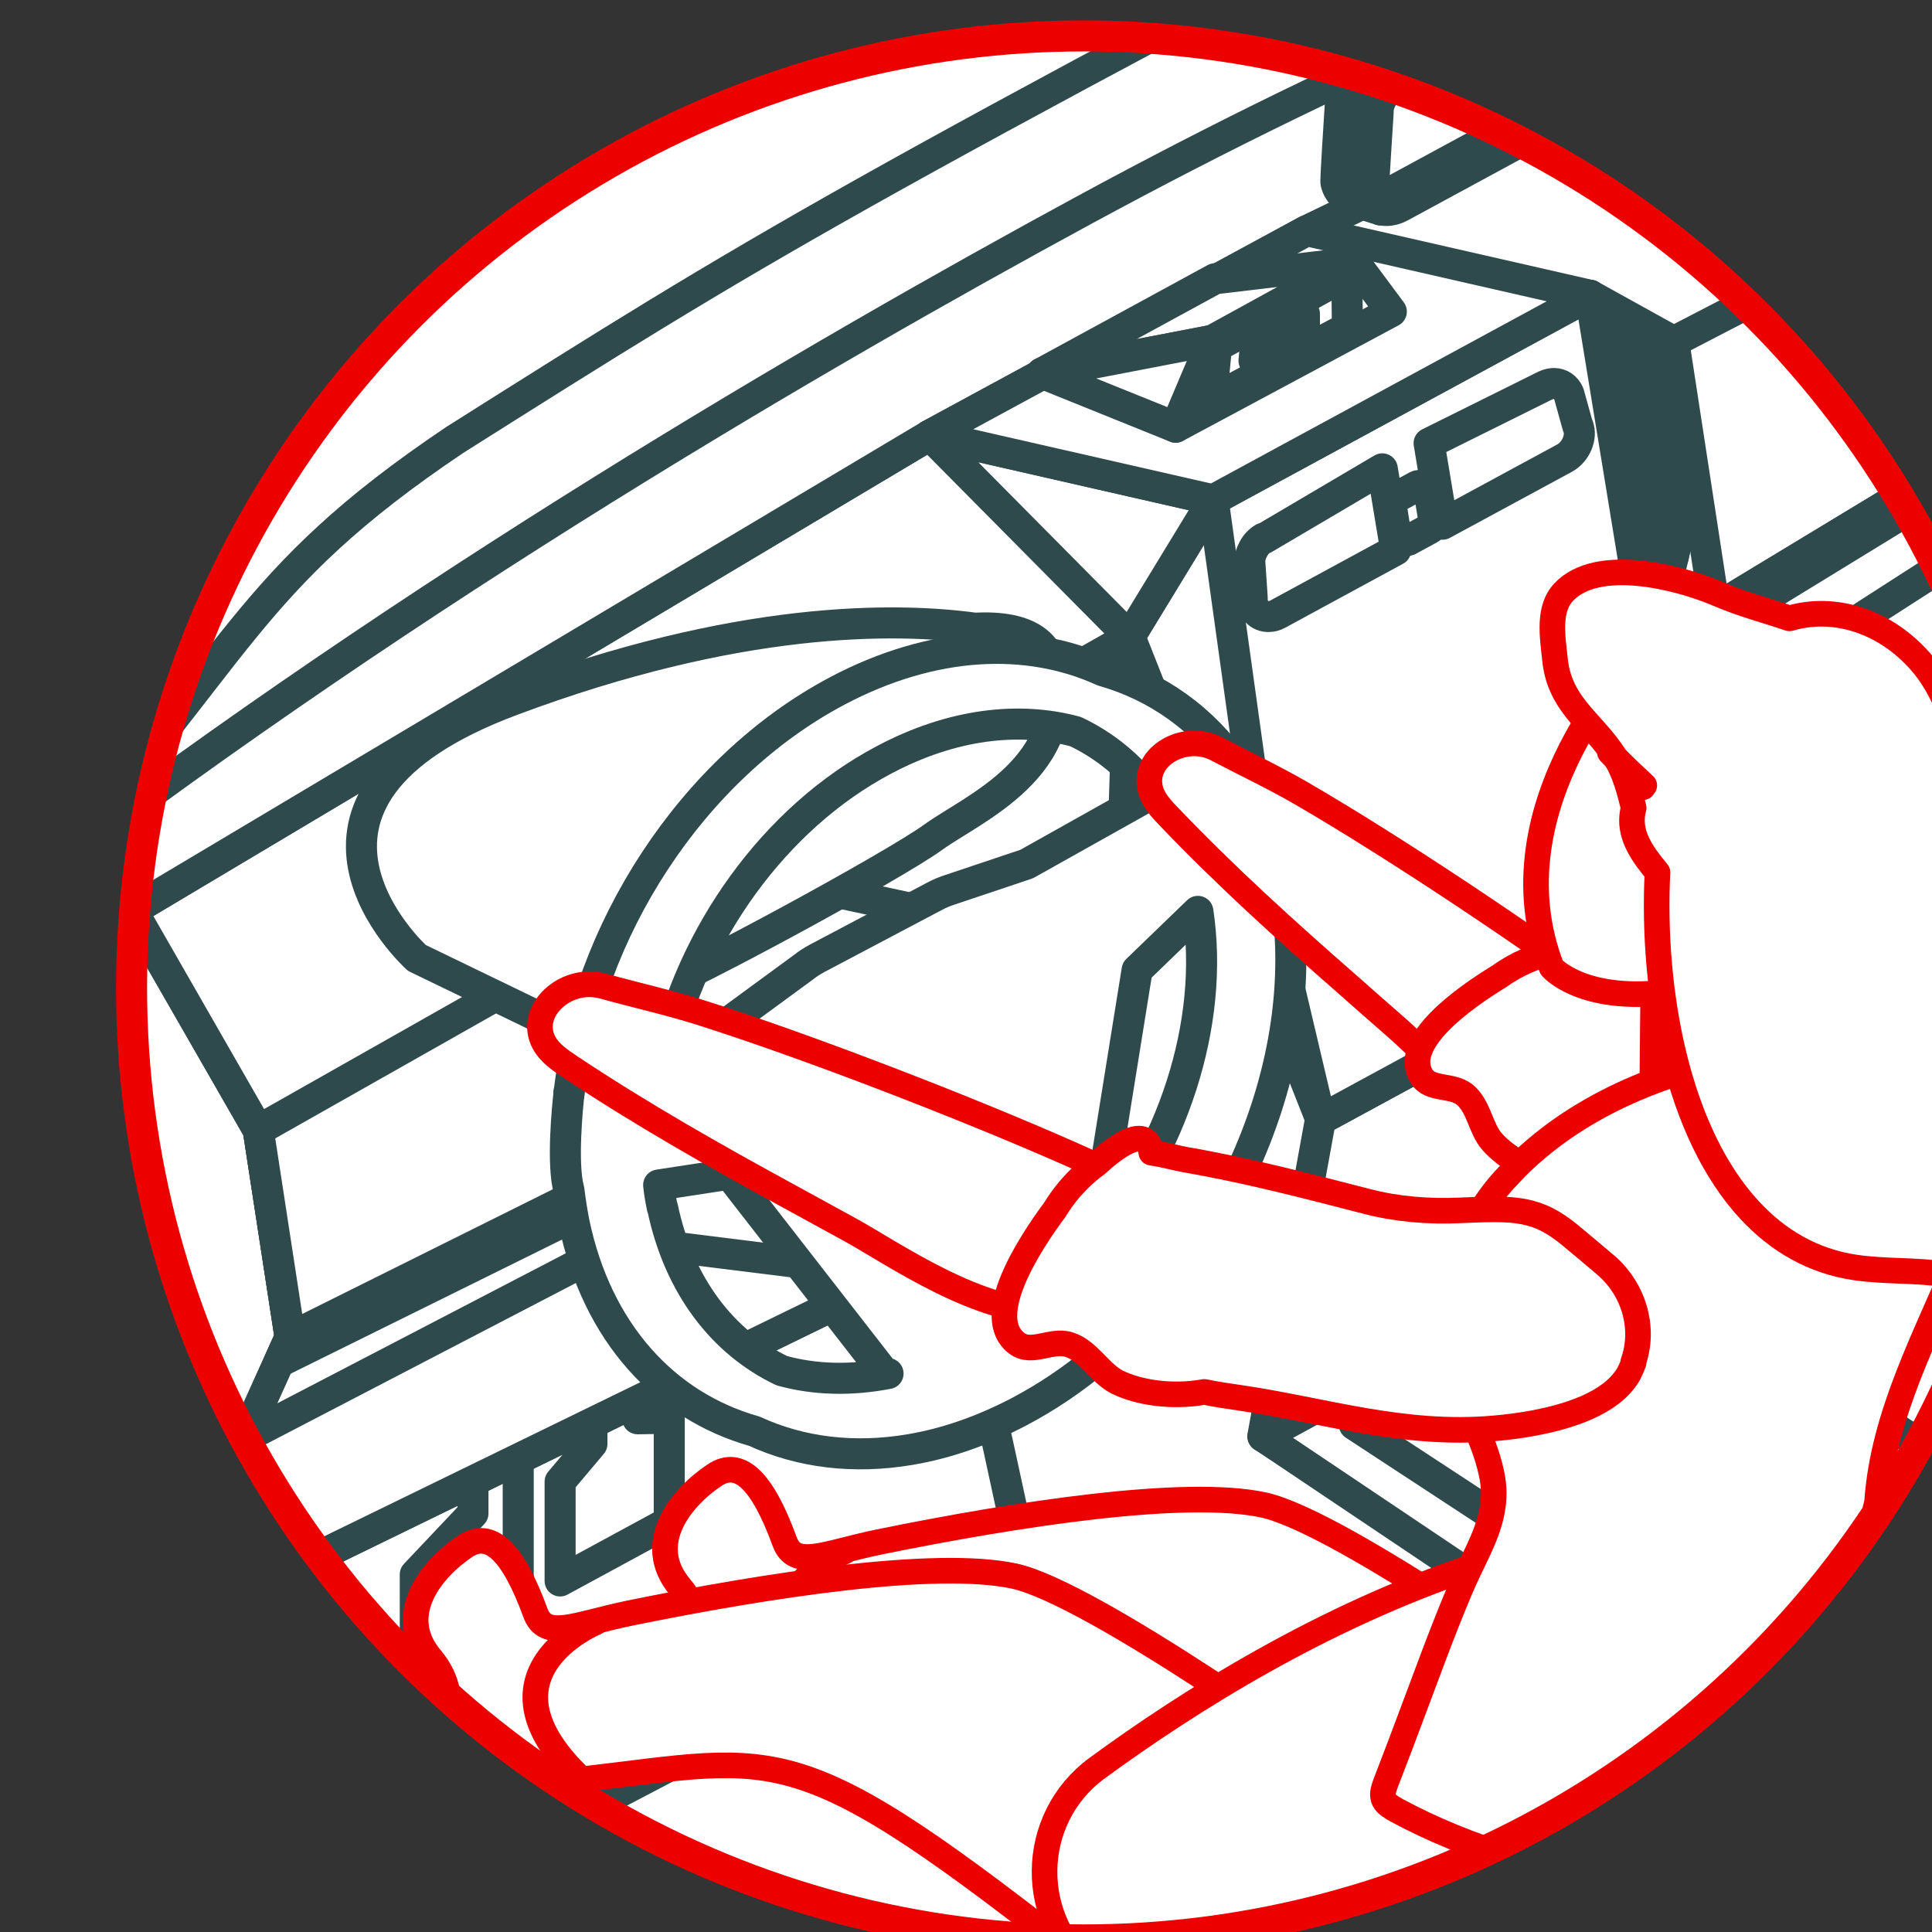
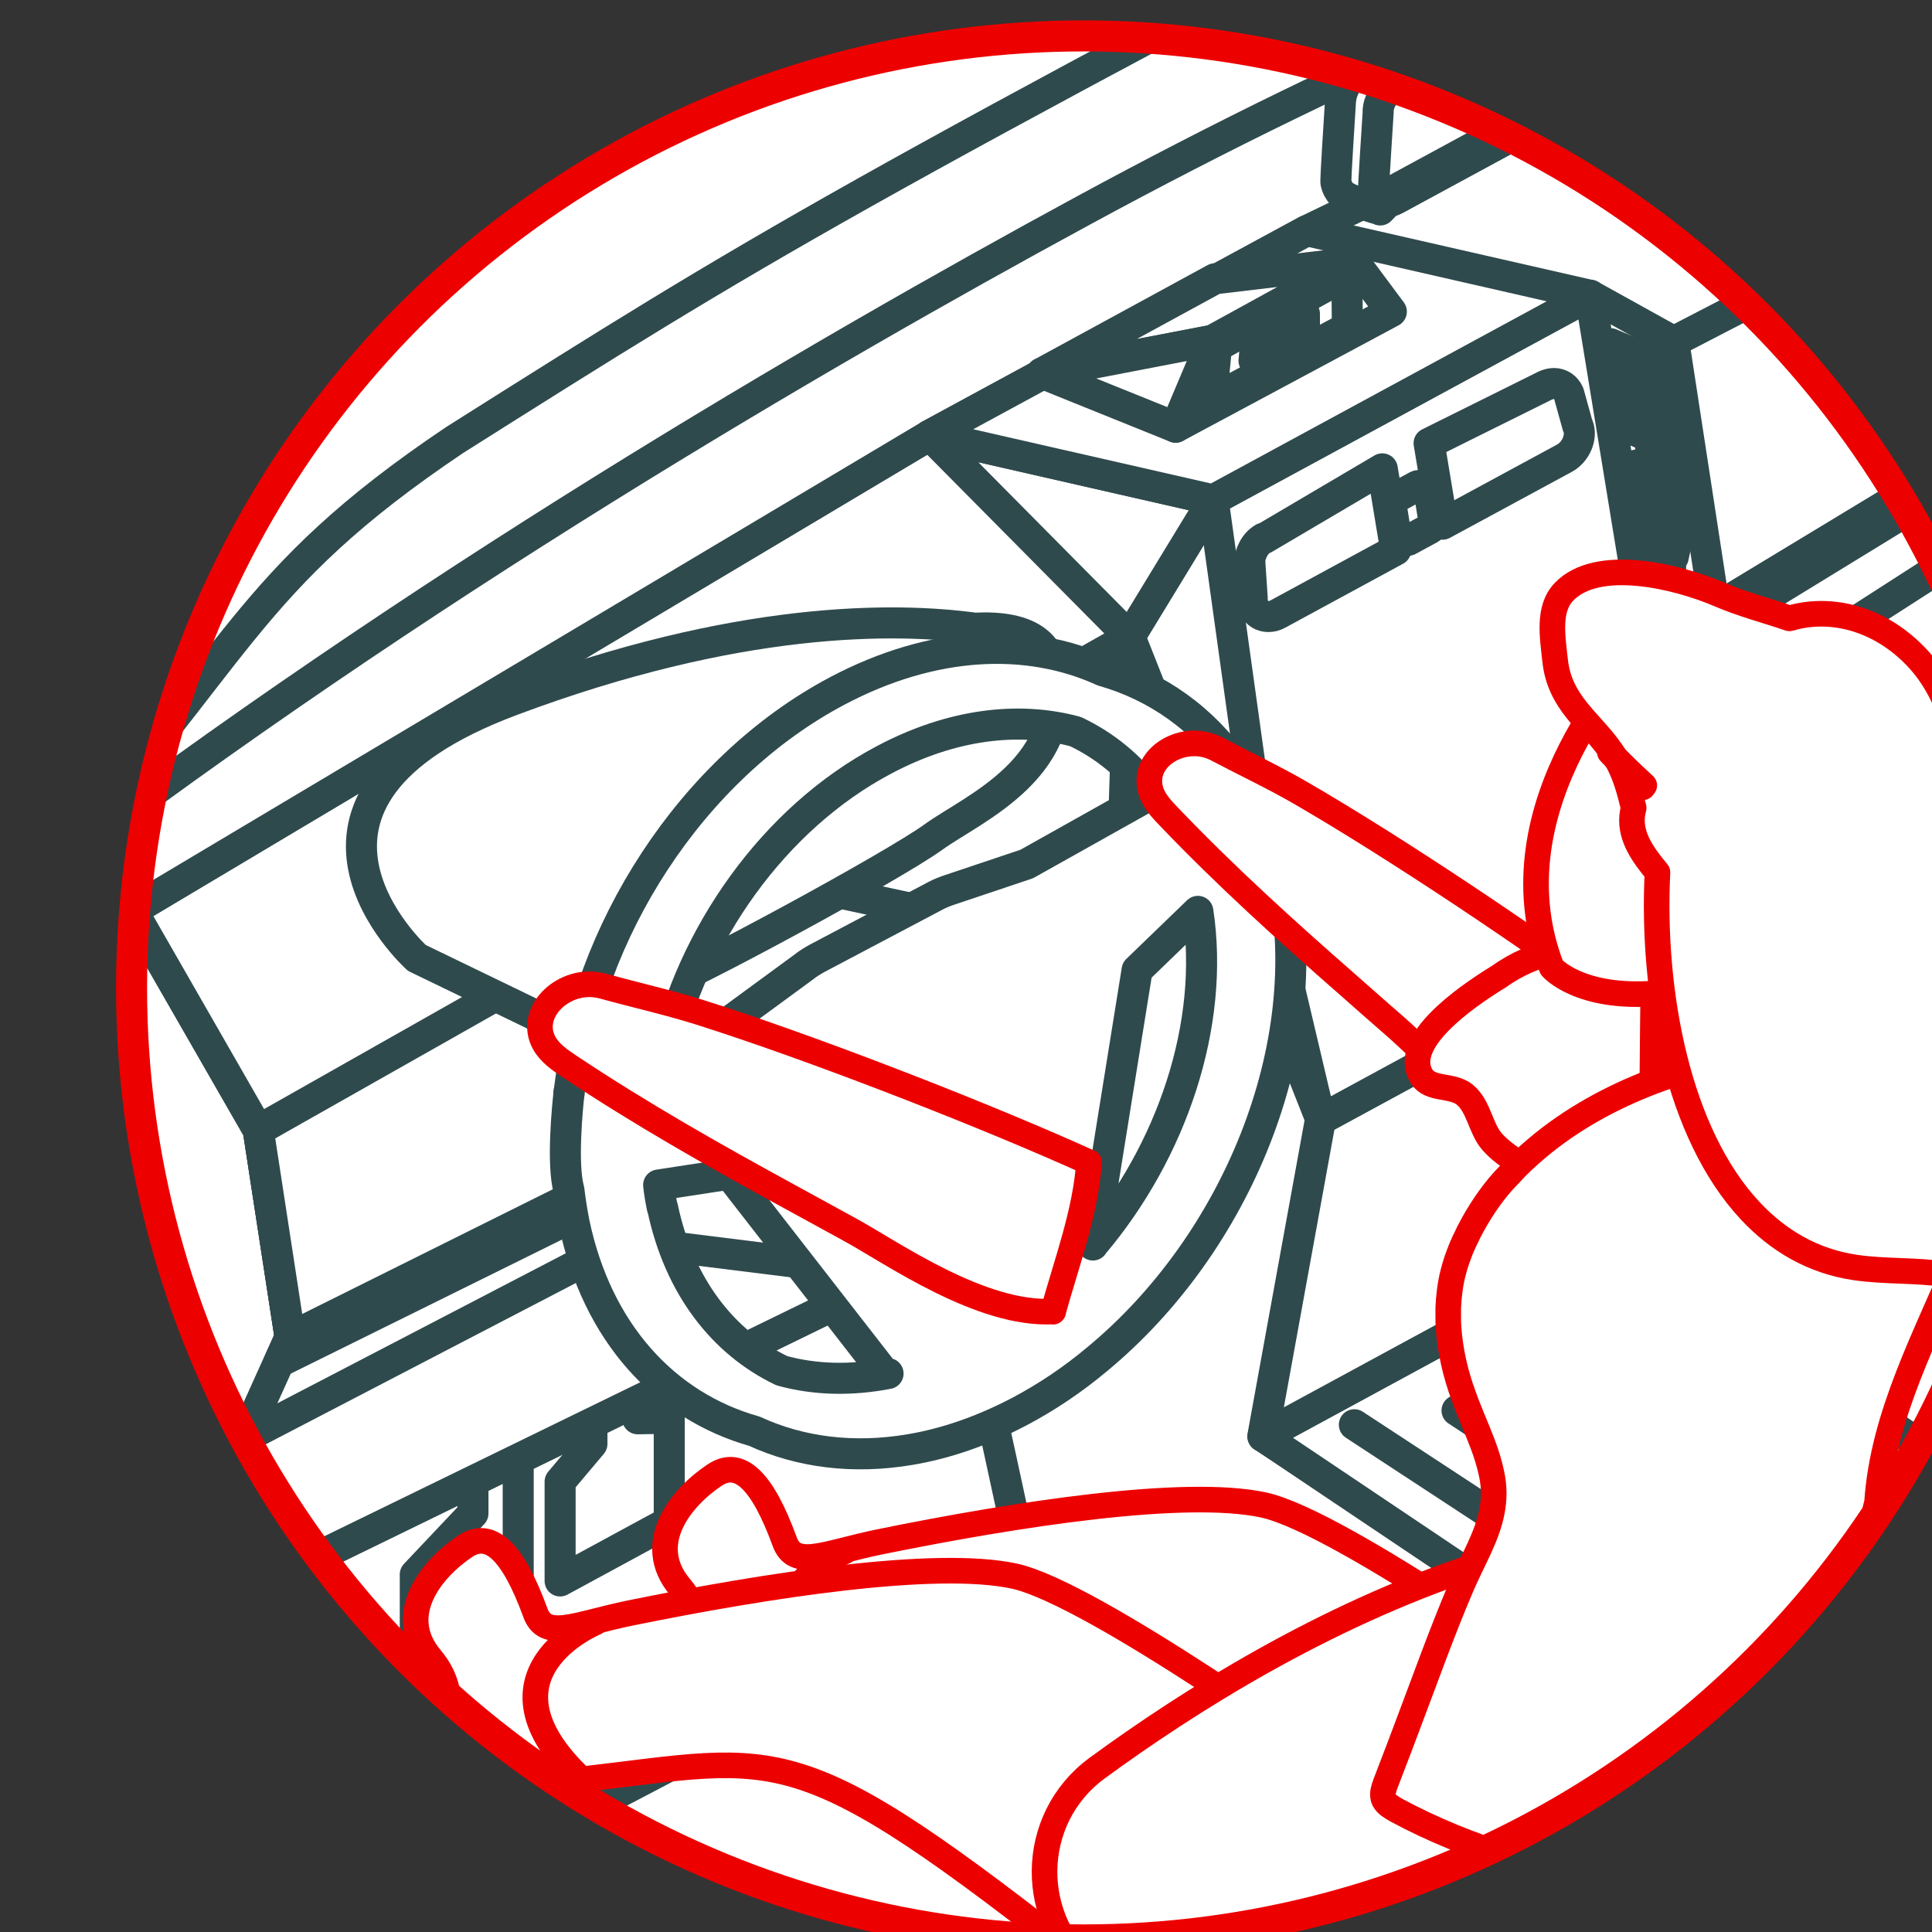
<svg xmlns="http://www.w3.org/2000/svg" width="19.796mm" height="19.796mm" viewBox="0 0 19.796 19.796" version="1.1" id="svg5" xml:space="preserve">
  <rect x="0" y="0" width="19.796" height="19.796" fill="#333333" stroke="none" />
  <defs id="defs2">
    <style id="style182">
      .cls-1, .cls-2, .cls-3, .cls-4, .cls-5, .cls-6, .cls-7, .cls-8, .cls-9, .cls-10, .cls-11 {
        stroke-width: 1.2px;
      }

      .cls-1, .cls-2, .cls-3, .cls-12, .cls-6, .cls-13, .cls-7, .cls-8, .cls-14, .cls-15, .cls-16, .cls-17, .cls-10, .cls-18 {
        stroke: #35494c;
      }

      .cls-1, .cls-19, .cls-3, .cls-20, .cls-4, .cls-21, .cls-12, .cls-22, .cls-6, .cls-13, .cls-23, .cls-8, .cls-14, .cls-24, .cls-16, .cls-25, .cls-11 {
        fill: #fff;
      }

      .cls-1, .cls-5, .cls-26, .cls-15 {
        stroke-miterlimit: 10;
      }

      .cls-2, .cls-19, .cls-3, .cls-4, .cls-21, .cls-12, .cls-22, .cls-6, .cls-13, .cls-7, .cls-27, .cls-23, .cls-8, .cls-14, .cls-24, .cls-9, .cls-16, .cls-28, .cls-25, .cls-17, .cls-29, .cls-10, .cls-18, .cls-11 {
        stroke-linejoin: round;
      }

      .cls-2, .cls-19, .cls-3, .cls-4, .cls-21, .cls-12, .cls-22, .cls-6, .cls-13, .cls-27, .cls-23, .cls-14, .cls-9, .cls-16, .cls-25, .cls-17, .cls-29, .cls-10, .cls-18, .cls-11 {
        stroke-linecap: round;
      }

      .cls-2, .cls-5, .cls-26, .cls-7, .cls-27, .cls-15, .cls-9, .cls-28, .cls-30, .cls-31, .cls-17, .cls-29, .cls-10, .cls-18 {
        fill: none;
      }

      .cls-19 {
        stroke-width: 1px;
      }

      .cls-19, .cls-4, .cls-21, .cls-27, .cls-23, .cls-9 {
        stroke: #ed0000;
      }

      .cls-3, .cls-14, .cls-10 {
        fill-rule: evenodd;
      }

      .cls-32 {
        clip-path: url(#clippath-20);
      }

      .cls-33 {
        clip-path: url(#clippath-11);
      }

      .cls-34 {
        clip-path: url(#clippath-16);
      }

      .cls-5, .cls-26, .cls-24, .cls-28, .cls-25, .cls-29, .cls-11 {
        stroke: #2f4a4d;
      }

      .cls-21, .cls-22, .cls-26, .cls-13, .cls-27, .cls-14, .cls-24, .cls-15, .cls-28, .cls-25, .cls-29, .cls-18 {
        stroke-width: 1.21px;
      }

      .cls-35 {
        clip-path: url(#clippath-2);
      }

      .cls-12, .cls-17 {
        stroke-width: 1.37px;
      }

      .cls-36 {
        clip-path: url(#clippath-13);
      }

      .cls-37 {
        clip-path: url(#clippath-25);
      }

      .cls-38 {
        clip-path: url(#clippath-15);
      }

      .cls-39 {
        clip-path: url(#clippath-6);
      }

      .cls-22 {
        stroke: #0a5bff;
      }

      .cls-40 {
        clip-path: url(#clippath-26);
      }

      .cls-41 {
        clip-path: url(#clippath-7);
      }

      .cls-42 {
        clip-path: url(#clippath-21);
      }

      .cls-43 {
        clip-path: url(#clippath-1);
      }

      .cls-44 {
        clip-path: url(#clippath-4);
      }

      .cls-45 {
        clip-path: url(#clippath-27);
      }

      .cls-46 {
        clip-path: url(#clippath-12);
      }

      .cls-23 {
        stroke-width: .99px;
      }

      .cls-16 {
        stroke-width: 1.38px;
      }

      .cls-47 {
        clip-path: url(#clippath-22);
      }

      .cls-48 {
        clip-path: url(#clippath-9);
      }

      .cls-49 {
        clip-path: url(#clippath);
      }

      .cls-30 {
        clip-rule: evenodd;
      }

      .cls-50 {
        clip-path: url(#clippath-19);
      }

      .cls-51 {
        clip-path: url(#clippath-3);
      }

      .cls-52 {
        clip-path: url(#clippath-8);
      }

      .cls-53 {
        clip-path: url(#clippath-18);
      }

      .cls-54 {
        clip-path: url(#clippath-14);
      }

      .cls-55 {
        clip-path: url(#clippath-5);
      }

      .cls-56 {
        clip-path: url(#clippath-10);
      }

      .cls-57 {
        clip-path: url(#clippath-23);
      }

      .cls-58 {
        clip-path: url(#clippath-28);
      }
    </style>
    <clipPath id="clippath-26">
      <circle class="cls-31" cx="2846.88" cy="351.59" r="36.81" id="circle256" />
    </clipPath>
  </defs>
  <g id="layer1" transform="translate(-240.363,-194.899)">
    <g id="g3508" transform="matrix(0.265,0,0,0.265,-514.644,61.995)">
      <g id="g1879" transform="translate(44.1,188.133)">
        <g class="cls-40" clip-path="url(#clippath-26)" id="g1875">
          <circle class="cls-11" cx="2848.34" cy="352.69" r="54.72" id="circle1453" />
          <g id="g1873">
            <path class="cls-11" d="m 2946.99,389.38 c 0,39.31 -28.81,71.18 -64.35,71.18 -35.54,0 -82.03,-24.24 -82.03,-63.56 0,-39.32 46.49,-78.8 82.03,-78.8 35.54,0 64.35,31.87 64.35,71.18 z" id="path1455" />
            <polygon class="cls-11" points="2950.31,336.53 2938.57,340.02 2898.02,309.98 2918.8,295.3 2920.38,295.21 2934.14,299.62 2954.99,309.49 " id="polygon1457" />
            <path class="cls-11" d="m 2954.07,309.88 -5.34,26.74 -11.74,3.48 -40.56,-30.04 c 0,0 2.42,-4.41 5.69,-7.11 4.23,-3.49 8.23,-5.07 16.67,-7.65 l 14.4,4.61 20.87,9.97 z" id="path1459" />
            <polygon class="cls-11" points="2898.52,344.92 2896.04,314.69 2948.03,338.36 2944.1,346.16 2940.69,379.52 2899.35,354.21 " id="polygon1461" />
            <polygon class="cls-11" points="2884.71,308.21 2896.44,312.74 2948.03,338.36 2949.39,334.92 2896.44,310.07 " id="polygon1463" />
            <g id="g1477">
              <g id="g1469">
-                 <path class="cls-11" d="m 2939.62,331.38 c 0.43,-0.21 1.11,-0.19 1.52,0.05 0.16,0.1 0.29,-0.16 0.32,-0.04 0,0.03 -0.02,0.39 -0.02,0.42 0,0.15 -0.11,0.29 -0.33,0.4 -0.43,0.21 -1.11,0.19 -1.52,-0.05 -0.19,-0.11 -0.29,-0.25 -0.3,-0.39 0,-0.01 0.02,-0.34 0.02,-0.35 0,-0.15 0.1,0.06 0.31,-0.04 z" id="path1465" />
+                 <path class="cls-11" d="m 2939.62,331.38 c 0.43,-0.21 1.11,-0.19 1.52,0.05 0.16,0.1 0.29,-0.16 0.32,-0.04 0,0.03 -0.02,0.39 -0.02,0.42 0,0.15 -0.11,0.29 -0.33,0.4 -0.43,0.21 -1.11,0.19 -1.52,-0.05 -0.19,-0.11 -0.29,-0.25 -0.3,-0.39 0,-0.01 0.02,-0.34 0.02,-0.35 0,-0.15 0.1,0.06 0.31,-0.04 " id="path1465" />
                <path class="cls-11" d="m 2939.64,330.97 c 0.43,-0.21 1.11,-0.19 1.52,0.05 0.41,0.24 0.4,0.61 -0.03,0.82 -0.43,0.21 -1.11,0.19 -1.52,-0.05 -0.41,-0.24 -0.4,-0.61 0.03,-0.82 z" id="path1467" />
              </g>
              <g id="g1475">
                <path class="cls-11" d="m 2940.02,330.32 c 0.23,-0.11 0.59,-0.1 0.82,0.03 0.09,0.05 0.15,-0.08 0.17,-0.02 0,0.02 -0.01,1.03 -0.01,1.04 0,0.08 -0.06,0.16 -0.18,0.22 -0.23,0.11 -0.59,0.1 -0.82,-0.03 -0.1,-0.06 -0.16,-0.13 -0.16,-0.21 0,0 0.01,-1 0.01,-1 0,-0.08 0.05,0.03 0.17,-0.02 z" id="path1471" />
                <path class="cls-11" d="m 2940.03,330.09 c 0.23,-0.11 0.59,-0.1 0.82,0.03 0.22,0.13 0.22,0.33 -0.01,0.44 -0.23,0.11 -0.59,0.1 -0.82,-0.03 -0.22,-0.13 -0.22,-0.33 0.01,-0.44 z" id="path1473" />
              </g>
            </g>
            <polygon class="cls-11" points="2893.34,311.55 2948.03,338.36 2944.1,346.16 2940.69,379.52 2890.68,350.17 2890.21,335.32 " id="polygon1479" />
            <polygon class="cls-11" points="2948.03,338.36 2945.06,343.23 2943.13,356.32 2941.73,369.36 2940.69,379.52 2943.38,377.95 2948.03,361.49 2952.54,337.65 2949.39,334.92 " id="polygon1481" />
            <polygon class="cls-11" points="2942.31,363.12 2940.69,379.52 2890.68,350.17 2890.21,335.32 " id="polygon1483" />
            <polygon class="cls-11" points="2900.13,330.62 2907.35,326.96 2944.73,346.73 2943.88,352.49 2941.43,369.12 2902.92,347.11 2900.39,335.8 " id="polygon1485" />
            <polygon class="cls-11" points="2904.02,346.87 2906.39,342.91 2908.7,349.65 " id="polygon1487" />
            <polygon class="cls-11" points="2916.5,354.29 2922.68,357.88 2941.73,369.36 2902.92,347.11 2900.39,335.8 2900.13,330.62 2905.95,326.4 2907.35,326.96 2903.19,331.28 2904.17,336.25 2906.39,342.91 2904.02,346.87 " id="polygon1489" />
            <path class="cls-11" d="m 2892.66,343.46 c -0.1,2.54 1.52,5.19 3.61,5.9 2.09,0.71 3.86,-0.77 3.96,-3.32 0.1,-2.54 -1.52,-5.19 -3.61,-5.9 -2.09,-0.71 -3.86,0.77 -3.96,3.32 z" id="path1491" />
            <ellipse class="cls-11" cx="2897.01" cy="344.49" rx="3.56" ry="4.95" transform="rotate(-21.85,2897.118,344.472)" id="ellipse1493" />
            <path class="cls-11" d="m 2892.66,343.46 c -0.1,2.54 1.52,5.19 3.61,5.9 2.09,0.71 3.86,-0.77 3.96,-3.32 0.1,-2.54 -1.52,-5.19 -3.61,-5.9 -2.09,-0.71 -3.86,0.77 -3.96,3.32 z" id="path1495" />
            <path class="cls-11" d="m 2893.34,343.69 c -0.08,2.08 1.24,4.24 2.95,4.83 1.71,0.59 3.16,-0.63 3.24,-2.71 0.08,-2.08 -1.24,-4.24 -2.95,-4.83 -1.71,-0.58 -3.16,0.63 -3.24,2.71 z" id="path1497" />
            <path class="cls-11" d="m 2896.71,348.45 c -1.71,-0.58 -3.03,-2.74 -2.95,-4.83 0.06,-1.49 0.81,-2.52 1.86,-2.79 -1.26,0.07 -2.21,1.18 -2.28,2.85 -0.08,2.08 1.24,4.24 2.95,4.83 0.49,0.17 0.96,0.18 1.38,0.08 -0.3,0.02 -0.63,-0.03 -0.96,-0.14 z" id="path1499" />
            <polygon class="cls-11" points="2898.18,320.66 2896.44,312.74 2948.03,338.36 2945.7,343.1 2915.29,328.77 " id="polygon1501" />
            <g id="g1515">
              <polygon class="cls-11" points="2917.67,324.68 2910.37,320.74 2909.21,322.75 2908.32,324.35 2914.34,327.62 2915.59,328.27 " id="polygon1503" />
              <polygon class="cls-11" points="2917.11,324.66 2910.69,321.19 2909.66,322.96 2908.88,324.37 2914.18,327.25 2915.28,327.82 " id="polygon1505" />
              <polygon class="cls-11" points="2909.09,324.34 2914.24,327.14 2915.74,324.49 2913.93,323.62 2913.13,324.83 2911.04,323.6 2909.86,322.93 " id="polygon1507" />
              <polygon class="cls-11" points="2910.64,322.73 2913.49,324.28 2913.13,324.83 2909.86,322.93 " id="polygon1509" />
              <polygon class="cls-11" points="2914.54,323.53 2916.34,324.4 2915.74,324.49 2913.93,323.62 " id="polygon1511" />
              <polygon class="cls-11" points="2914.87,326.94 2916.34,324.4 2915.74,324.49 2914.24,327.14 " id="polygon1513" />
            </g>
            <polygon class="cls-11" points="2910.36,332.17 2914.59,340.22 2938.95,352.41 2931.03,346.36 2928.15,346.05 2918.68,341.31 2918.3,338.98 2912.99,330.79 " id="polygon1517" />
            <polygon class="cls-11" points="2914.59,340.22 2910.36,332.17 2912.99,330.79 2918.3,338.98 " id="polygon1519" />
            <g id="g1539">
              <polygon class="cls-11" points="2914.48,338.24 2912.03,333.57 2913.55,332.78 2916.63,337.52 " id="polygon1521" />
              <g id="g1537">
                <polygon class="cls-11" points="2913.34,335.2 2914.4,334.81 2914.55,334.69 2913.49,335.07 " id="polygon1523" />
                <polygon class="cls-11" points="2913.49,335.07 2914.55,334.69 2913.7,333.34 2912.64,333.73 " id="polygon1525" />
                <polygon class="cls-11" points="2912.49,333.88 2913.34,335.2 2913.49,335.07 2912.64,333.73 " id="polygon1527" />
                <g id="g1535">
                  <polygon class="cls-11" points="2914.39,336.93 2915.44,336.54 2915.59,336.42 2914.54,336.81 " id="polygon1529" />
                  <polygon class="cls-11" points="2914.54,336.81 2915.59,336.42 2914.74,335.07 2913.68,335.46 " id="polygon1531" />
                  <polygon class="cls-11" points="2913.53,335.61 2914.39,336.93 2914.54,336.81 2913.68,335.46 " id="polygon1533" />
                </g>
              </g>
            </g>
            <polygon class="cls-11" points="2916.95,340.28 2918.3,338.98 2918.68,341.31 " id="polygon1541" />
            <polygon class="cls-11" points="2908.38,330.81 2912.99,330.79 2910.36,332.17 2906.38,331.97 " id="polygon1543" />
            <polygon class="cls-11" points="2910.36,332.17 2906.38,331.97 2911.89,343.85 2932.65,357.01 2938.95,352.41 2914.59,340.22 " id="polygon1545" />
            <g id="g1713">
              <g id="g1595">
                <g id="g1591">
                  <polygon class="cls-11" points="2807.83,378.52 2815.55,389.7 2844.65,374.44 2890.68,350.17 2890.21,335.32 2892.56,330.15 2807.37,367 " id="polygon1547" />
                  <polygon class="cls-11" points="2823.27,371.91 2821.04,374.27 2821.04,377.56 2825.02,375.4 2825.02,371.29 2825.02,366.56 2823.27,367.51 " id="polygon1549" />
                  <polygon class="cls-11" points="2827.87,369.22 2826.64,370.68 2826.64,374.52 2830.86,372.23 2830.86,368.23 2829.64,368.25 2829.64,364.05 2827.87,365.01 " id="polygon1551" />
                  <polygon class="cls-11" points="2807.83,378.52 2814.77,374.8 2814.45,368.98 2816.2,365.1 2814.97,357.09 2810.09,348.6 2806.61,347.19 " id="polygon1553" />
                  <polygon class="cls-11" points="2868.56,336.31 2898.18,320.66 2897.75,323.91 2881.69,336.65 2855.95,352.05 2855.74,337.43 " id="polygon1555" />
                  <polygon class="cls-11" points="2868.56,336.31 2855.74,337.43 2855.71,335.55 2855.52,322.31 2884.7,308.21 2896.44,312.75 2898.18,320.66 " id="polygon1557" />
                  <polygon class="cls-11" points="2850.53,347.49 2850.44,348.06 2816.2,365.1 2814.97,357.09 2810.1,348.6 2840.93,330.22 2851.89,332.72 " id="polygon1559" />
                  <polygon class="cls-11" points="2868.99,338.32 2855.74,337.43 2855.71,335.55 2869.66,326.95 2869.7,326.6 2896.44,312.75 2898.18,320.66 " id="polygon1561" />
                  <polygon class="cls-11" points="2892.56,332.36 2858.67,352.63 2866.47,344.03 2897.75,323.91 " id="polygon1563" />
                  <polygon class="cls-11" points="2816.2,365.1 2850.44,348.06 2849.45,354.1 2842.16,361.45 2814.77,374.8 2814.45,368.98 " id="polygon1565" />
                  <polygon class="cls-11" points="2815.77,366.06 2848.97,349.65 2849.36,348.6 2816.2,365.1 " id="polygon1567" />
                  <polygon class="cls-11" points="2814.77,374.8 2842.16,361.45 2846.58,352.27 2814.45,368.98 " id="polygon1569" />
                  <polygon class="cls-11" points="2850.44,348.06 2816.2,365.1 2814.97,357.09 2848.66,338.02 2848.7,338.33 2850.53,347.49 2850.6,347.98 " id="polygon1571" />
                  <g id="g1587">
                    <path class="cls-11" d="m 2889.66,321.19 5.43,-3.12 c 0.43,-0.24 0.73,-0.84 0.64,-1.23 l -0.2,-1.5 c -0.07,-0.29 -0.34,-0.37 -0.65,-0.21 l -5.31,2.82 z" id="path1573" />
-                     <path class="cls-11" d="m 2889.58,318.37 v 0.31 c 0,0 5.92,-3.4 5.92,-3.4 -0.04,-0.1 -0.11,-0.17 -0.19,-0.2 z" id="path1575" />
                    <polygon class="cls-11" points="2889.61,319.21 2895.59,315.78 2895.55,315.49 2889.6,318.91 " id="polygon1577" />
                    <polygon class="cls-11" points="2889.62,319.75 2895.65,316.29 2895.62,316 2889.61,319.45 " id="polygon1579" />
                    <polygon class="cls-11" points="2889.64,320.29 2895.72,316.8 2895.68,316.51 2889.63,319.98 " id="polygon1581" />
                    <path class="cls-11" d="m 2889.64,320.52 v 0.31 c 0,0 6.02,-3.45 6.02,-3.45 0.05,-0.12 0.08,-0.24 0.08,-0.36 z" id="path1583" />
                    <polygon class="cls-11" points="2891.5,318.7 2891.49,318.29 2893.83,316.95 2893.84,317.36 " id="polygon1585" />
                  </g>
                  <polygon class="cls-11" points="2898.18,321.22 2871.5,337.56 2871.38,336.88 2898.18,320.66 " id="polygon1589" />
                </g>
                <polygon class="cls-11" points="2855.51,322.31 2840.93,330.22 2810.09,348.6 2806.61,347.19 2822.52,333.02 2866.04,309.69 2878.94,308.21 2884.71,308.21 " id="polygon1593" />
              </g>
              <g id="g1699">
                <g id="g1629">
                  <polygon class="cls-11" points="2860.68,365.2 2859.18,328.77 2866.47,324.81 2869.7,326.6 2871.26,336.77 2869.78,349.22 2867.56,361.47 " id="polygon1597" />
                  <g id="g1627">
                    <g id="g1623">
-                       <polygon class="cls-11" points="2869.35,336.36 2870.02,333.42 2869.29,327.23 2867.13,326.13 " id="polygon1599" />
                      <g id="g1621">
                        <polygon class="cls-11" points="2869.86,334.15 2869.94,333.78 2868.68,333.25 2868.77,333.69 " id="polygon1601" />
                        <polygon class="cls-11" points="2869.91,332.47 2869.86,332.05 2868.27,331.37 2868.37,331.82 " id="polygon1603" />
                        <polygon class="cls-11" points="2870.02,333.37 2869.97,332.94 2868.47,332.31 2868.57,332.75 " id="polygon1605" />
                        <polygon class="cls-11" points="2869.68,334.93 2869.76,334.56 2868.88,334.18 2868.98,334.63 " id="polygon1607" />
                        <polygon class="cls-11" points="2869.08,335.12 2869.18,335.57 2869.5,335.7 2869.58,335.34 " id="polygon1609" />
                        <polygon class="cls-11" points="2869.59,329.78 2869.54,329.36 2867.66,328.56 2867.76,329 " id="polygon1611" />
-                         <polygon class="cls-11" points="2869.81,331.58 2869.75,331.15 2868.07,330.43 2868.16,330.88 " id="polygon1613" />
                        <polygon class="cls-11" points="2867.35,327.12 2869.38,327.99 2869.33,327.56 2867.25,326.68 " id="polygon1615" />
                        <polygon class="cls-11" points="2869.49,328.89 2869.44,328.46 2867.46,327.62 2867.55,328.06 " id="polygon1617" />
                        <polygon class="cls-11" points="2869.7,330.68 2869.65,330.25 2867.86,329.49 2867.96,329.94 " id="polygon1619" />
                      </g>
                    </g>
                    <polygon class="cls-11" points="2868.88,331.43 2868.68,329.38 2869.09,329.38 2869.3,331.43 " id="polygon1625" />
                  </g>
                </g>
                <polygon class="cls-11" points="2859.18,328.77 2851.89,332.72 2848.66,338.02 2849.85,346.88 2856.04,356.68 2853.81,368.93 2860.68,365.2 " id="polygon1631" />
                <g id="g1697">
                  <polygon class="cls-11" points="2916.93,405.41 2904.02,412.41 2902.27,401.45 2915.17,394.45 " id="polygon1633" />
                  <path class="cls-11" d="m 2848.66,338.02 -0.27,8.45 0.1,2.56 -0.19,0.95 -0.94,0.47 -0.77,1.82 -5.65,2.94 0.43,4.1 c 0,0 3.3,14.78 3.29,15.14 0,0.19 59.37,37.97 59.37,37.97 l -1.75,-10.96 c 0.66,-0.97 -48.45,-32.52 -48.45,-32.52 l 2.23,-12.25 -7.38,-18.66 z" id="path1635" />
                  <g id="g1695">
                    <path class="cls-11" d="m 2867.56,361.47 -13.74,7.46 48.45,32.52 6.45,-3.5 6.38,-3.46 c 0,0 0.06,-0.02 0.08,-0.04 0.66,-0.97 -47.62,-32.97 -47.62,-32.97 z" id="path1637" />
                    <g id="g1665">
                      <polyline class="cls-11" points="2866.17 363.7 2888.28 378.18 2879.46 382.97 2857.35 368.48" id="polyline1639" />
                      <g id="g1645">
                        <path class="cls-11" d="m 2875.07,373.85 c -0.15,0.15 -0.34,0.29 -0.57,0.41 -1.3,0.71 -3.41,0.7 -4.72,0 -0.24,-0.13 -0.43,-0.27 -0.58,-0.42 -0.68,-0.69 -0.49,-1.56 0.57,-2.14 1.3,-0.71 3.41,-0.7 4.72,0 1.08,0.58 1.27,1.46 0.58,2.15 z" id="path1641" />
                        <path class="cls-11" d="m 2874.5,374.26 c -1.3,0.71 -3.41,0.7 -4.72,0 -0.24,-0.13 -0.43,-0.27 -0.58,-0.42 0.15,-0.15 0.34,-0.29 0.57,-0.41 1.3,-0.71 3.41,-0.7 4.72,0 0.24,0.13 0.43,0.27 0.58,0.42 -0.15,0.15 -0.34,0.29 -0.57,0.41 z" id="path1643" />
                      </g>
                      <g id="g1651">
                        <path class="cls-11" d="m 2880.33,376.85 c -0.15,0.15 -0.34,0.29 -0.57,0.41 -1.3,0.71 -3.41,0.7 -4.72,0 -0.23,-0.13 -0.43,-0.27 -0.58,-0.42 -0.2,-0.21 -0.33,-0.43 -0.38,-0.65 -0.11,-0.53 0.2,-1.08 0.95,-1.49 0.13,-0.07 0.28,-0.14 0.43,-0.19 1.3,-0.5 3.12,-0.43 4.29,0.2 1.07,0.58 1.27,1.46 0.58,2.15 z" id="path1647" />
                        <path class="cls-11" d="m 2880.33,376.85 c -0.15,0.15 -0.34,0.29 -0.57,0.41 -1.3,0.71 -3.41,0.7 -4.72,0 -0.23,-0.13 -0.43,-0.27 -0.58,-0.42 0.15,-0.15 0.33,-0.29 0.57,-0.41 1.3,-0.71 3.41,-0.7 4.72,0 0.24,0.13 0.43,0.27 0.58,0.42 z" id="path1649" />
                      </g>
                      <g id="g1663">
                        <polygon class="cls-11" points="2861.32,367.93 2867.3,371.87 2870.99,369.66 2865.12,365.78 " id="polygon1653" />
                        <polygon class="cls-11" points="2866.56,369.72 2863.44,367.77 2865.39,366.52 2868.26,368.73 " id="polygon1655" />
                        <path class="cls-11" d="m 2872.27,364.34 c -0.06,0.59 0.12,0.41 -0.42,1.03 -0.34,0.39 -1.21,0.89 -2,0.88 -0.47,0 -1.07,-0.47 -1.07,-0.47 l -1.59,3.16 c -1.75,0.06 -1.78,-1.17 -1.78,-1.17 l 1.2,-2.76 c 0,0 0.07,-0.3 0.18,-1.18 0.1,-0.88 -0.04,-1.09 0.38,-1.69 0.42,-0.6 1.98,-1.44 2.95,-1.18 0.97,0.26 2.22,2.79 2.17,3.37 z" id="path1657" />
                        <path class="cls-11" d="m 2872.27,364.34 c -0.06,0.59 0.12,0.41 -0.42,1.03 -0.34,0.39 -1.21,0.89 -2,0.88 -0.47,0 -1.07,-0.47 -1.07,-0.47 0,0 -0.94,-0.41 -1.99,-1.95 0.1,-0.88 -0.04,-1.09 0.38,-1.69 0.42,-0.6 1.98,-1.44 2.95,-1.18 0.97,0.26 2.22,2.79 2.17,3.37 z" id="path1659" />
                        <path class="cls-11" d="m 2871.78,363.95 c -0.04,0.47 -0.15,0.63 -0.24,0.74 -0.27,0.32 -0.21,0.35 -0.84,0.34 -0.37,0 -0.85,-0.37 -0.85,-0.37 0,0 -2.19,-1.74 -1.54,-2.74 0.33,-0.47 1.08,-0.93 1.85,-0.73 0.77,0.21 1.67,2.29 1.62,2.75 z" id="path1661" />
                      </g>
                    </g>
                    <polygon class="cls-11" points="2867.56,361.47 2853.81,368.93 2856.04,356.68 2869.78,349.22 " id="polygon1667" />
                    <polygon class="cls-11" points="2866.47,324.81 2851.89,332.72 2854.05,348.25 2856.04,356.68 2869.78,349.22 2869.03,340.46 " id="polygon1669" />
                    <polygon class="cls-11" points="2851.89,332.72 2848.66,338.02 2840.93,330.22 " id="polygon1671" />
                    <polygon class="cls-11" points="2840.93,330.22 2855.51,322.31 2866.47,324.81 2851.89,332.72 " id="polygon1673" />
                    <g id="g1685">
                      <polygon class="cls-11" points="2850.44,329.91 2851.86,326.55 2857.36,323.53 2858.78,325.44 " id="polygon1675" />
                      <polygon class="cls-11" points="2857.08,326.06 2851.82,328.87 2852.02,326.79 2857.06,324.01 " id="polygon1677" />
                      <polygon class="cls-11" points="2855.42,326.3 2853.47,327.34 2853.54,326.57 2855.42,325.53 " id="polygon1679" />
                      <polygon class="cls-11" points="2845.26,327.82 2851.96,324.17 2857.36,323.53 2851.86,326.55 " id="polygon1681" />
                      <polygon class="cls-11" points="2851.86,326.55 2845.26,327.82 2850.44,329.91 " id="polygon1683" />
                    </g>
                    <g id="g1693">
                      <path class="cls-11" d="m 2865.99,329.87 -0.35,-1.26 c -0.1,-0.24 -0.32,-0.39 -0.57,-0.39 -0.11,0 -0.23,0.03 -0.34,0.08 l -4.49,2.23 0.52,3.13 4.71,-2.55 c 0.45,-0.24 0.69,-0.83 0.53,-1.24 z" id="path1687" />
                      <path class="cls-11" d="m 2853.84,334.2 c -0.17,0.1 -0.31,0.25 -0.4,0.43 -0.07,0.13 -0.12,0.27 -0.13,0.41 0,0.03 0,0.06 0,0.12 l 0.09,1.34 v 0.02 c 0,0.07 0,0.14 0.02,0.21 0.03,0.13 0.09,0.24 0.17,0.32 0.11,0.12 0.27,0.18 0.44,0.18 0.12,0 0.25,-0.03 0.37,-0.1 l 4.55,-2.47 -0.52,-3.14 -4.58,2.7 z" id="path1689" />
                      <path class="cls-11" d="m 2860.24,332.38 c 0,-0.06 -0.05,-0.09 -0.1,-0.11 v 0 c 0,0 -0.17,-0.08 -0.23,-0.1 -0.04,-0.01 -0.09,-0.01 -0.13,0.01 l -0.83,0.45 c -0.13,0.07 -0.2,0.2 -0.17,0.34 l 0.18,1.12 c 0,0 0.03,0.08 0.07,0.1 0.05,0.03 0.24,0.1 0.24,0.1 v 0 c 0,0 0.1,0.02 0.15,0 l 0.83,-0.45 c 0.13,-0.07 0.2,-0.2 0.17,-0.34 z" id="path1691" />
                    </g>
                  </g>
                </g>
              </g>
              <g id="g1711">
                <polygon class="cls-11" points="2842.75,349.06 2842.01,362.98 2828.61,361.31 2827.55,356.94 2827.7,352.13 2835.82,347.57 " id="polygon1701" />
                <path class="cls-11" d="m 2845.62,339.08 c -0.09,-0.38 -0.28,-0.67 -0.55,-0.88 v 0 c -0.55,-0.44 -1.41,-0.57 -2.4,-0.52 -3.1,-0.42 -9.17,-0.48 -17.9,2.79 -10.4,3.89 -3.67,9.96 -3.67,9.96 l 4.9,2.37 v 0 c 1.03,0.56 3.09,-0.73 4.09,-1.09 1.52,-0.53 9.45,-4.84 10.98,-5.95 1.53,-1.11 5.51,-2.72 4.56,-6.68 z" id="path1703" />
                <g id="g1709">
                  <path class="cls-11" d="m 2854.6,347.4 c -0.12,-0.56 -0.26,-1.08 -0.44,-1.59 0,0 0,-0.01 0,-0.02 -0.13,-0.86 -1.12,-2.36 -1.32,-2.67 0,0 0,-0.01 -0.01,-0.02 -0.02,-0.02 -0.03,-0.04 -0.03,-0.04 0,0 0,0 0,0 -1.29,-1.87 -3.09,-3.14 -5.17,-3.73 -2.91,-1.33 -6.57,-1.18 -10.26,0.77 -5.68,3 -9.71,9.36 -10.39,15.62 0,0 0,-0.02 0,-0.02 -0.05,0.43 -0.28,2.71 0,3.7 0,0 0,0 0,0 0.05,0.43 0.12,0.85 0.2,1.27 0.89,4.26 3.53,7.09 6.97,8.06 1.78,0.82 3.84,1.08 6.02,0.71 0,0 0,0 0,0 1.38,-0.23 2.8,-0.72 4.23,-1.47 1.06,-0.56 2.07,-1.24 3,-2.02 v 0 c 5.41,-4.47 8.53,-12.11 7.18,-18.55 z m -7.36,14.13 1.71,-10.63 2.35,-2.27 c 0.66,4.37 -1,9.28 -4.06,12.89 z m 2.26,-17.42 h -0.02 c 0,0 -4.8,2.69 -4.8,2.69 l -2.98,1 v 0 c -0.18,0.06 -0.36,0.13 -0.55,0.23 l -4.58,2.42 c -0.18,0.1 -0.36,0.21 -0.52,0.34 v 0 c 0,0 -2.77,2.03 -2.77,2.03 l -2.59,1.46 c 1.03,-4.71 4.2,-9.25 8.48,-11.51 2.6,-1.38 5.19,-1.69 7.4,-1.09 1.14,0.54 2.14,1.36 2.93,2.43 z m -18.91,15.97 c -0.06,-0.29 -0.11,-0.58 -0.14,-0.87 l 2.74,-0.42 5.95,7.65 0.18,0.06 c -1.45,0.28 -2.84,0.24 -4.11,-0.11 -2.27,-1.09 -3.97,-3.26 -4.61,-6.31 z" id="path1705" />
                  <path class="cls-11" d="m 2826.98,355.7 c 0,0 0,-0.07 0,-0.07 0,0 0,0.03 0,0.07 z" id="path1707" />
                </g>
              </g>
            </g>
            <g id="g1735">
              <path class="cls-11" d="m 2869.64,304.17 c -32.49,17.02 -35.11,18.68 -47.07,26.23 -8.19,5.5 -8.29,8.39 -15.96,16.79 14.43,-10.99 29.9,-20.04 40.32,-25.69 v 0 c 10.42,-5.65 21.33,-10.47 32.01,-13.29 14.9,-10.01 21.19,-11.78 34.28,-17.83 -17.47,2.9 -26.84,5.02 -43.58,13.79 z" id="path1715" />
              <g id="g1733">
                <path class="cls-11" d="m 2858.36,321.5 c -0.38,-0.09 -1.31,-0.42 -1.48,-0.59 -0.11,-0.11 -0.2,-0.27 -0.24,-0.45 -0.01,-0.05 -0.02,-0.11 0.17,-3.09 0,-0.04 0,-0.08 0.01,-0.12 0.02,-0.18 0.08,-0.38 0.18,-0.56 0.14,-0.25 0.69,-1.18 0.92,-1.32 l 4.41,-2.96 6.17,-2.52 c 0.16,-0.08 0.97,-0.19 1.13,-0.19 0.13,0 0.6,0.08 0.72,0.12 0.4,0.12 0.58,0.17 0.84,0.38 l -0.44,0.32 -0.14,2.47 c 0.07,0.75 -0.2,1.36 -0.75,1.65 l -11.82,6.41 c -0.17,0.09 0.76,0.18 0.58,0.18 0,0 -0.27,0.28 -0.27,0.28 z" id="path1717" />
-                 <path class="cls-11" d="m 2858.59,321.53 c -0.25,0 -0.47,-0.09 -0.64,-0.27 -0.11,-0.11 -0.2,-0.27 -0.24,-0.45 -0.01,-0.05 -0.02,-0.11 0.17,-3.09 0,-0.04 0,-0.08 0.01,-0.12 0.02,-0.18 0.08,-0.38 0.18,-0.56 0.14,-0.25 0.33,-0.46 0.56,-0.59 l 5.74,-3.38 5.84,-2.9 c 0.16,-0.08 0.32,-0.12 0.49,-0.12 0.37,0 0.69,0.22 0.83,0.57 l 0.02,0.05 0.14,2.66 c 0.07,0.75 -0.2,1.36 -0.75,1.65 l -11.82,6.41 c -0.17,0.09 -0.35,0.14 -0.53,0.14 z" id="path1719" />
                <path class="cls-11" d="m 2871.32,313.34 -0.13,-2.61 c -0.13,-0.32 -0.45,-0.43 -0.79,-0.26 l -5.82,2.89 v 0 c 0,0 -5.74,3.38 -5.74,3.38 -0.18,0.11 -0.33,0.27 -0.43,0.46 -0.08,0.14 -0.13,0.3 -0.14,0.45 0,0.03 0,0.06 0,0.09 0,0 -0.19,2.94 -0.18,3 0.03,0.12 0.08,0.22 0.15,0.29 0.16,0.17 0.43,0.21 0.7,0.06 l 11.82,-6.41 c 0.46,-0.25 0.61,-0.77 0.56,-1.34 z" id="path1721" />
                <path class="cls-11" d="m 2871.32,313.34 -0.13,-2.61 c -0.08,-0.19 -0.23,-0.31 -0.41,-0.33 0.03,0.04 0.06,0.09 0.08,0.14 l 0.13,2.61 c 0.05,0.56 -0.1,1.08 -0.56,1.34 l -11.82,6.41 c -0.14,0.08 -0.29,0.1 -0.41,0.09 0.01,0.01 0.02,0.03 0.03,0.05 0.16,0.17 0.43,0.21 0.7,0.06 l 11.82,-6.41 c 0.46,-0.25 0.61,-0.77 0.56,-1.34 z" id="path1723" />
                <polygon class="cls-11" points="2865.67,308.75 2864.97,312.18 2862.97,313.31 2861.48,312.98 2862,310.4 2863.67,309.88 " id="polygon1725" />
                <polygon class="cls-11" points="2863.67,309.88 2862,310.4 2861.48,312.98 2862.97,313.31 " id="polygon1727" />
                <polygon class="cls-11" points="2869.2,307.07 2868.8,308.12 2863.7,310.92 2857.9,312.03 2857.1,311.36 " id="polygon1729" />
                <polygon class="cls-11" points="2857.1,311.36 2863.8,307.71 2869.2,307.07 2863.7,310.09 " id="polygon1731" />
              </g>
            </g>
            <polygon class="cls-11" points="2867,418.44 2838.6,403.03 2841.79,401.3 2870.19,416.71 " id="polygon1737" />
            <polygon class="cls-11" points="2857.68,396.63 2857.68,392.68 2886.08,408.09 2885.76,413.63 " id="polygon1739" />
            <polygon class="cls-11" points="2886.08,408.09 2857.68,392.68 2860.87,390.95 2889.26,406.36 " id="polygon1741" />
            <polygon class="cls-11" points="2838.6,406.98 2838.6,403.03 2867,418.44 2866.68,423.98 " id="polygon1743" />
            <polygon class="cls-11" points="2867,418.44 2866.68,423.98 2869.86,422.25 2870.19,416.71 " id="polygon1745" />
            <polygon class="cls-11" points="2886.08,408.09 2885.76,413.63 2888.94,411.9 2889.26,406.36 " id="polygon1747" />
            <g id="g1755">
              <path class="cls-11" d="m 2895.26,394.76 c 0,0 -3.94,-4.9 -5.32,-3.58 -1.66,1.6 -3.21,5.43 -3.21,5.43 0,0 -6.94,-5.67 -13.23,-8.77 -6.29,-3.1 -7.25,-1.9 -7.93,-0.86 -0.68,1.04 0,3.91 0,3.91 l 1.53,3.44 20.62,10.66 4.96,-4.35 z" id="path1749" />
              <path class="cls-11" d="m 2890.36,402.24 -3.13,1.81 c 0,0 -4.77,-2.5 -10.12,-5.34 l -10.11,10.14 -26.84,-17.46 3.96,-2.14 13.76,-7.44 4.12,-2.23 v 0 c 0.48,-0.4 1.14,-0.55 2.06,-0.3 4.64,1.27 11.41,6.92 11.41,6.92 l 9.88,6.77 0.16,1.77 4.83,7.49 z" id="path1751" />
              <path class="cls-11" d="m 2882.15,396.15 -11.73,8.26 -14.36,-8.52 c 0,0 -7.6,-7 -11.94,-6.64 l 13.76,-7.44 1.18,-0.06 c 4.3,0.21 10.78,6.69 10.78,6.69 l 11.97,6.57 z" id="path1753" />
            </g>
            <g id="g1789">
              <path class="cls-23" d="m 2866.35,379.06 c 0,0 -9.47,-6.83 -12.52,-7.48 -3.05,-0.65 -9.53,0.35 -14.84,1.43 -2.14,0.44 -3.28,1.07 -3.67,-0.02 -0.86,-2.35 -1.74,-3.21 -2.71,-2.56 -1.25,0.83 -2.77,2.62 -1.33,4.33 1.44,1.71 0.06,3.31 0.87,4.32 1.7,2.13 3.11,0.58 4.97,0.36 7.83,-0.9 8.18,-1.8 19.7,7.29" id="path1757" />
              <path class="cls-23" d="m 2837.12,379.45 c -4.33,-4.07 0.52,-6.07 0.52,-6.07" id="path1759" />
              <path class="cls-23" d="m 2856.71,381.81 c 0,0 -9.47,-6.83 -12.52,-7.48 -3.05,-0.65 -9.53,0.35 -14.84,1.43 -2.14,0.44 -3.28,1.07 -3.67,-0.02 -0.86,-2.35 -1.74,-3.21 -2.71,-2.56 -1.25,0.83 -2.77,2.62 -1.33,4.33 1.44,1.71 0.06,3.31 0.87,4.32 1.7,2.13 3.11,0.58 4.97,0.36 7.83,-0.9 8.18,-1.8 19.7,7.29" id="path1761" />
              <path class="cls-23" d="m 2879.98,388.75 c 0,0 -2.46,18.4 -16.18,11.37 -7.34,-3.76 -12.9,-7.62 -16.49,-10.4 -2.62,-2.03 -2.58,-6 0.09,-7.96 3.55,-2.6 8.75,-5.87 14.59,-7.81 l 11.58,3.99 6.4,10.8 z" id="path1763" />
              <path class="cls-23" d="m 2865.63,357.7 c 0.89,-1.67 1.97,-3.32 2.5,-5.09 -0.21,-0.15 -0.42,-0.31 -0.62,-0.46 -3.32,-2.46 -8.58,-5.98 -12.22,-8.09 -1.05,-0.61 -2.16,-1.13 -3.24,-1.7 -0.07,-0.04 -0.15,-0.07 -0.22,-0.1 -1.21,-0.47 -2.69,0.46 -2.36,1.67 0.11,0.41 0.42,0.74 0.73,1.06 2.19,2.29 4.49,4.37 6.9,6.48 0.63,0.56 1.26,1.11 1.9,1.67 1.33,1.17 4.02,4.13 6.65,4.57 z" id="path1765" />
              <path class="cls-23" d="m 2880.79,361.68 c -0.52,-0.98 -1.04,-1.96 -1.56,-2.94 -0.73,-1.37 -1.46,-1.64 -3.23,-2.26 -1.08,-0.38 -2.07,-0.87 -2.91,-1.5 -1.74,-1.28 -3.45,-2.55 -5.33,-3.71 -0.23,-0.14 -0.6,-0.42 -1,-0.67 0.22,-0.91 -0.83,-0.74 -1.91,-0.34 -0.47,0.11 -1.17,0.36 -1.92,0.9 0,0 -0.01,0 -0.02,0.01 -1.3,0.8 -3.77,2.53 -2.96,3.84 0.33,0.54 1.17,0.31 1.66,0.7 0.56,0.45 0.61,1.31 1.07,1.83 0.53,0.6 1.55,1.21 2.68,1.44 0.33,0.22 0.69,0.43 1.07,0.66 2.53,1.48 4.74,3.34 7.79,4.28 0.71,0.22 1.92,0.53 3.04,0.53 0.64,0 1.26,-0.1 1.75,-0.37 0.83,-0.46 1.35,-1.74 1.77,-2.41 z" id="path1767" />
              <g id="g1781">
                <path class="cls-23" d="m 2869.03,338.63 -0.03,3.07 -0.09,9.79 -0.02,1.74 -0.03,3.33 h 0.02 c 0,0 -0.03,2.9 -0.03,2.9 0,0 0.33,0.17 0.96,0.32 0.58,0.14 1.41,0.26 2.49,0.24 2.26,-0.04 5,-1.77 5.06,-2.22 0.07,-0.46 -0.44,-2.19 -0.44,-2.19 l -2.95,-15.54 c -1.92,-0.55 -2.81,-1.78 -4.97,-1.45 z" id="path1769" />
                <path class="cls-23" d="m 2881.56,354.61 c -0.83,-1.16 -6.03,-0.7 -7.52,-0.57 -3.44,0.29 -7.05,1.57 -9.62,3.74 -0.38,0.32 -0.75,0.66 -1.08,1.03 -0.56,0.56 -1.04,1.26 -1.41,1.93 -0.05,0.09 -0.1,0.19 -0.15,0.28 -0.03,0.06 -0.06,0.13 -0.09,0.19 -0.12,0.24 -0.22,0.47 -0.3,0.69 -0.17,0.45 -0.29,0.91 -0.35,1.37 -0.03,0.23 -0.05,0.46 -0.06,0.69 0,0.12 0,0.23 0,0.35 0,0.13 0,0.25 0.01,0.38 0.06,0.92 0.27,1.83 0.59,2.69 0.22,0.62 0.5,1.23 0.73,1.84 0.14,0.37 0.26,0.75 0.34,1.13 0.12,0.53 0.11,1.02 0.02,1.48 -0.19,1.01 -0.76,1.9 -1.21,2.97 -0.75,1.76 -1.39,3.57 -2.07,5.36 -0.1,0.26 -0.19,0.51 -0.29,0.77 -0.18,0.47 -0.36,0.94 -0.54,1.41 -0.07,0.19 -0.14,0.39 -0.09,0.57 0,0.03 0.02,0.05 0.03,0.08 0.09,0.17 0.28,0.28 0.47,0.39 1.37,0.74 2.92,1.38 4.58,1.88 0.1,0.03 0.21,0.06 0.31,0.09 v 0 c 0,0 0,0 0,0 4.96,1.42 10.79,1.52 15.32,-0.84 0.16,-0.08 0.31,-0.17 0.41,-0.3 0.16,-0.21 0.11,-0.47 0.05,-0.7 -0.64,-2.58 -1.28,-5.16 -1.92,-7.74 -0.41,-1.64 -0.52,-2.94 -0.16,-4.29 0.23,-3.39 1.89,-6.4 3.22,-9.6 0.88,-2.1 2.23,-5.28 0.81,-7.27 z" id="path1771" />
                <path class="cls-23" d="m 2868.3,338.7 0.3,4.32 c 0,0 0.02,-0.01 0.06,-0.03 0,0.14 0,0.28 0.05,0.44 0.08,0.32 0.19,0.62 0.33,0.9 0.17,0.48 0.33,0.96 0.51,1.43 0.1,0.26 0.27,0.47 0.48,0.62 -0.5,0.31 -0.92,0.48 -0.92,0.48 l 0.85,1.72 c 1.21,1.14 2.72,1.89 4.34,2.17 -1.71,0.62 -3.43,1.23 -5.16,1.8 l -0.11,-0.75 c -3,0.24 -4.05,-1 -4.05,-1 -2.45,-6.32 3.33,-12.12 3.33,-12.12 z" id="path1773" />
                <g id="g1779">
                  <path class="cls-23" d="m 2867.23,342.48 0.22,0.23 c 0,0 -0.01,-0.02 -0.02,-0.03 -0.07,-0.07 -0.13,-0.13 -0.2,-0.2 z" id="path1775" />
                  <path class="cls-23" d="m 2889.98,360.46 c -0.75,-2.43 -2.4,-4.56 -4.58,-5.95 -3.43,-2.19 -3.45,-2.31 -3.89,-6.62 -0.31,-3.05 -0.4,-6.8 -2.28,-8.93 -1.32,-1.49 -3.16,-2.13 -4.87,-1.71 -0.06,0.02 -0.12,0.04 -0.19,0.05 -0.87,-0.3 -1.79,-0.53 -2.72,-0.93 -1.66,-0.71 -4.72,-1.44 -6,-0.09 -0.62,0.65 -0.44,1.71 -0.34,2.63 0.17,1.66 1.34,2.34 2.17,3.53 0.06,0.08 0.11,0.16 0.16,0.24 0.36,0.37 0.74,0.73 1.12,1.08 -0.02,0.02 -0.03,0.05 -0.05,0.07 l -1.04,-1.11 c 0.35,0.6 0.52,1.25 0.68,1.91 -0.03,0.11 -0.05,0.21 -0.06,0.33 -0.07,0.81 0.43,1.5 0.98,2.16 -0.23,4.66 0.79,10.09 3.58,13.08 1.08,1.16 2.43,1.96 4.07,2.2 1.16,0.17 2.37,0.09 3.52,0.27 3.35,0.53 5.89,3.52 5.77,6.8 -0.02,0.5 -0.09,1.03 0.09,1.49 0.18,0.46 0.71,0.83 1.22,0.63 0.27,-0.1 0.47,-0.34 0.64,-0.57 2.31,-3.09 3.09,-7.11 2.03,-10.55 z" id="path1777" />
                </g>
              </g>
              <path class="cls-23" d="m 2845.7,364.11 c 0.53,-1.91 1.26,-3.85 1.39,-5.78 -0.25,-0.11 -0.5,-0.22 -0.74,-0.33 -3.96,-1.75 -10.14,-4.15 -14.35,-5.48 -1.22,-0.38 -2.47,-0.66 -3.7,-1 -0.08,-0.02 -0.17,-0.04 -0.25,-0.05 -1.35,-0.2 -2.65,1.09 -2.03,2.24 0.21,0.39 0.6,0.66 0.99,0.92 2.76,1.84 5.59,3.44 8.54,5.05 0.77,0.42 1.55,0.85 2.32,1.27 1.62,0.89 5.05,3.31 7.84,3.15 z" id="path1783" />
-               <path class="cls-23" d="m 2868.13,366.07 c 0.48,-1.35 0.01,-2.86 -1.08,-3.78 -0.44,-0.37 -0.87,-0.74 -1.31,-1.1 -1.32,-1.11 -2.18,-1.09 -4.27,-1 -1.28,0.06 -2.5,-0.05 -3.62,-0.34 -2.33,-0.6 -4.61,-1.2 -7.04,-1.62 -0.29,-0.05 -0.79,-0.19 -1.31,-0.27 -0.15,-1.03 -1.16,-0.43 -2.11,0.44 -0.43,0.31 -1.06,0.86 -1.6,1.73 0,0 -0.01,0.01 -0.01,0.02 -1.01,1.36 -2.84,4.17 -1.47,5.19 0.57,0.42 1.34,-0.17 2,0.04 0.76,0.23 1.18,1.1 1.87,1.45 0.8,0.4 2.11,0.61 3.37,0.38 0.43,0.09 0.89,0.16 1.38,0.23 3.23,0.47 6.28,1.49 9.82,1.18 0.83,-0.07 2.2,-0.25 3.36,-0.71 0.66,-0.26 1.26,-0.62 1.65,-1.11 0.17,-0.2 0.29,-0.45 0.39,-0.73 z" id="path1785" />
              <path class="cls-23" d="m 2827.48,382.2 c -4.33,-4.07 0.52,-6.07 0.52,-6.07" id="path1787" />
            </g>
            <g id="g1805">
              <path class="cls-11" d="m 2902.8,377.56 c -0.13,1.74 -2.19,5.83 -4.71,10.19 -2.51,4.35 -5.42,12.89 -5.42,12.89 0,0 -1.33,1.3 -2.01,1.57 v 0 c 0,0 -22.17,12.04 -22.17,12.04 l 5.12,-31.49 0.4,-1.21 22.06,-12.12 1.89,-0.44 4.85,2.63 c 0,0 0.11,4.2 -0.02,5.93 z" id="path1791" />
              <polygon class="cls-11" points="2902.8,377.56 2902.82,371.63 2880.56,383.71 2880.54,389.64 " id="polygon1793" />
              <polygon class="cls-11" points="2897.97,369 2902.82,371.63 2880.56,383.71 2873.62,382.77 2874.02,381.56 2896.08,369.44 " id="polygon1795" />
              <path class="cls-11" d="m 2880.54,389.64 c -0.13,1.74 -2.19,5.84 -4.71,10.19 -2.51,4.35 -5.42,12.89 -5.42,12.89 0,0 -1.93,1.88 -2.32,1.6 -0.39,-0.28 -4.51,-6.69 -4.84,-7.49 -0.12,-0.31 -0.16,-0.94 -0.16,-1.76 v 0 c 0,-1.32 0.12,-3.13 0.16,-4.98 0.07,-3.02 0.77,-7.44 5.03,-10.83 3.34,-2.66 4.84,-5.91 5.33,-7.19 0.1,-0.27 0.3,-0.48 0.57,-0.61 0.08,-0.04 0.17,-0.07 0.26,-0.09 0.28,-0.06 0.55,-0.09 0.83,-0.08 h 0.01 c 0,0 0.02,0 0.03,0 0.52,0.01 1.04,0.15 1.5,0.4 l 3.73,2.03 c 0,0 0.11,4.2 -0.02,5.93 z" id="path1797" />
              <path class="cls-11" d="m 2875.33,381.28 v 0 c -0.08,0.17 -5.37,10.7 -6.53,13.7 -1.16,3.02 -3.34,12.47 -4.44,12.16 -1.04,-0.3 -1.24,-1.92 -1.25,-2.07 v 0 c 0,-1.32 0.12,-3.13 0.16,-4.98 0.07,-3.02 0.77,-7.44 5.03,-10.83 3.34,-2.66 4.84,-5.91 5.33,-7.19 0.1,-0.27 0.3,-0.48 0.57,-0.61 0.58,-0.1 0.97,-0.16 1.09,-0.17 h 0.01 c 0,0 0.03,0 0.03,0 z" id="path1799" />
              <path class="cls-11" d="m 2853.22,398.29 c 0,0 -6.77,-5.65 -11.41,-6.92 -4.64,-1.27 -2.9,7.6 -2.8,8.7 0.1,1.1 0.87,1.98 1.31,2.69 0.44,0.71 24.66,13.38 24.66,13.38 l 3.13,-1.81 -4.84,-7.49 -0.16,-1.77 -9.88,-6.77 z" id="path1801" />
              <path class="cls-11" d="m 2872.99,406.84 c 0,0 -4.18,-3.48 -5.99,-1.95 -2.31,1.96 -2.54,3.8 -2.54,3.8 0,0 -6.94,-5.67 -13.23,-8.77 -6.29,-3.1 -7.25,-1.9 -7.93,-0.86 -0.68,1.04 0,3.91 0,3.91 l 1.28,2.88 20.87,11.22 4.96,-4.35 z" id="path1803" />
            </g>
            <polygon class="cls-11" points="2892.68,400.64 2895.26,394.76 2872.99,406.84 2870.42,412.72 " id="polygon1807" />
            <polygon class="cls-11" points="2892.68,400.64 2887.72,405 2865.46,417.07 2870.42,412.72 " id="polygon1809" />
            <g id="g1819">
              <path class="cls-11" d="m 2898.55,367.94 c 0,0 -0.24,5.26 -0.48,5.5 l -11.26,6.15 -1.7,-4.67 -2.55,-7.06 11.09,-6.05 c 0.99,-0.79 3.39,0.93 3.39,0.93 0.93,0.92 1.37,3.93 1.49,4.9 0.03,0.19 0.04,0.3 0.04,0.3 z" id="path1811" />
              <path class="cls-11" d="m 2898.51,367.63 -13.41,7.28 -1.52,-4.21 -1.03,-2.85 11.09,-6.05 c 0.99,-0.79 3.39,0.93 3.39,0.93 0.12,0.13 0.24,0.29 0.35,0.48 0.69,1.22 1.04,3.58 1.14,4.42 z" id="path1813" />
              <path class="cls-11" d="m 2897.38,363.22 -13.79,7.48 -1.03,-2.85 11.09,-6.05 c 0.99,-0.79 3.39,0.93 3.39,0.93 0.12,0.13 0.24,0.29 0.35,0.48 z" id="path1815" />
              <path class="cls-11" d="m 2885.76,368.88 c 0,0 -2.39,-1.72 -3.39,-0.92 -0.99,0.79 -1.57,2.28 -1.96,4 -0.39,1.72 -0.07,2.99 0.53,4.23 0.6,1.24 5.61,3.64 5.85,3.41 0.24,-0.23 0.48,-5.5 0.48,-5.5 0,0 -0.41,-4.11 -1.52,-5.21 z" id="path1817" />
            </g>
            <polygon class="cls-11" points="2929.26,374.93 2930.73,364.18 2944.22,356.87 2942.74,367.62 " id="polygon1821" />
            <g id="g1871">
              <polygon class="cls-11" points="2932.64,363.78 2931.83,363.24 2945.32,355.93 2946.13,356.46 " id="polygon1823" />
              <polygon class="cls-11" points="2931.17,374.53 2932.64,363.78 2946.13,356.46 2944.66,367.22 " id="polygon1825" />
              <polygon class="cls-11" points="2933.28,363.96 2945.33,357.43 2944.22,365.55 2944.02,367.04 2931.96,373.57 2932.17,372.09 " id="polygon1827" />
              <polygon class="cls-11" points="2944.02,367.04 2931.96,373.57 2932.17,372.09 2944.22,365.55 " id="polygon1829" />
              <g id="g1867">
                <g id="g1835">
                  <path class="cls-11" d="m 2937.04,364.74 -1.23,0.67 c -0.17,0.09 -0.32,-0.02 -0.29,-0.22 l 0.19,-1.34 c 0.02,-0.12 0.09,-0.23 0.19,-0.28 l 1.23,-0.67 c 0.17,-0.09 0.32,0.02 0.29,0.22 l -0.19,1.34 c -0.02,0.12 -0.09,0.23 -0.19,0.28 z" id="path1831" />
                  <polygon class="cls-11" points="2935.61,366.23 2935.66,365.8 2937.01,365.07 2936.96,365.49 " id="polygon1833" />
                </g>
                <g id="g1841">
                  <path class="cls-11" d="m 2936.53,368.26 -1.23,0.67 c -0.17,0.09 -0.32,-0.02 -0.29,-0.22 l 0.19,-1.34 c 0.02,-0.12 0.09,-0.23 0.19,-0.28 l 1.23,-0.67 c 0.17,-0.09 0.32,0.02 0.29,0.22 l -0.19,1.34 c -0.02,0.12 -0.09,0.23 -0.19,0.28 z" id="path1837" />
                  <polygon class="cls-11" points="2935.09,369.74 2935.15,369.31 2936.5,368.58 2936.44,369.01 " id="polygon1839" />
                </g>
                <g id="g1847">
                  <path class="cls-11" d="m 2939.75,363.28 -1.23,0.67 c -0.17,0.09 -0.32,-0.02 -0.29,-0.22 l 0.19,-1.34 c 0.02,-0.12 0.09,-0.23 0.19,-0.28 l 1.23,-0.67 c 0.17,-0.09 0.32,0.02 0.29,0.22 l -0.19,1.34 c -0.02,0.12 -0.09,0.23 -0.19,0.28 z" id="path1843" />
                  <polygon class="cls-11" points="2938.31,364.76 2938.36,364.33 2939.71,363.6 2939.66,364.03 " id="polygon1845" />
                </g>
                <g id="g1853">
                  <path class="cls-11" d="m 2939.23,366.79 -1.23,0.67 c -0.17,0.09 -0.32,-0.02 -0.29,-0.22 l 0.19,-1.34 c 0.02,-0.12 0.09,-0.23 0.19,-0.28 l 1.23,-0.67 c 0.17,-0.09 0.32,0.02 0.29,0.22 l -0.19,1.34 c -0.02,0.12 -0.09,0.23 -0.19,0.28 z" id="path1849" />
                  <polygon class="cls-11" points="2937.79,368.27 2937.85,367.85 2939.2,367.12 2939.14,367.54 " id="polygon1851" />
                </g>
                <g id="g1859">
                  <path class="cls-11" d="m 2942.45,361.82 -1.23,0.67 c -0.17,0.09 -0.32,-0.02 -0.29,-0.22 l 0.19,-1.34 c 0.02,-0.12 0.09,-0.23 0.19,-0.28 l 1.23,-0.67 c 0.17,-0.09 0.32,0.02 0.29,0.22 l -0.19,1.34 c -0.02,0.12 -0.09,0.23 -0.19,0.28 z" id="path1855" />
                  <polygon class="cls-11" points="2941.01,363.3 2941.06,362.87 2942.41,362.14 2942.36,362.56 " id="polygon1857" />
                </g>
                <g id="g1865">
                  <path class="cls-11" d="m 2941.93,365.33 -1.23,0.67 c -0.17,0.09 -0.32,-0.02 -0.29,-0.22 l 0.19,-1.34 c 0.02,-0.12 0.09,-0.23 0.19,-0.28 l 1.23,-0.67 c 0.17,-0.09 0.32,0.02 0.29,0.22 l -0.19,1.34 c -0.02,0.12 -0.09,0.23 -0.19,0.28 z" id="path1861" />
                  <polygon class="cls-11" points="2940.49,366.81 2940.55,366.38 2941.9,365.65 2941.84,366.08 " id="polygon1863" />
                </g>
              </g>
              <polygon class="cls-11" points="2931.83,363.24 2930.36,374 2931.17,374.53 2932.64,363.78 " id="polygon1869" />
            </g>
          </g>
        </g>
        <circle class="cls-5" cx="2846.88" cy="351.59" r="36.81" id="circle1877" style="stroke:#ed0000;stroke-opacity:1" />
      </g>
    </g>
  </g>
</svg>